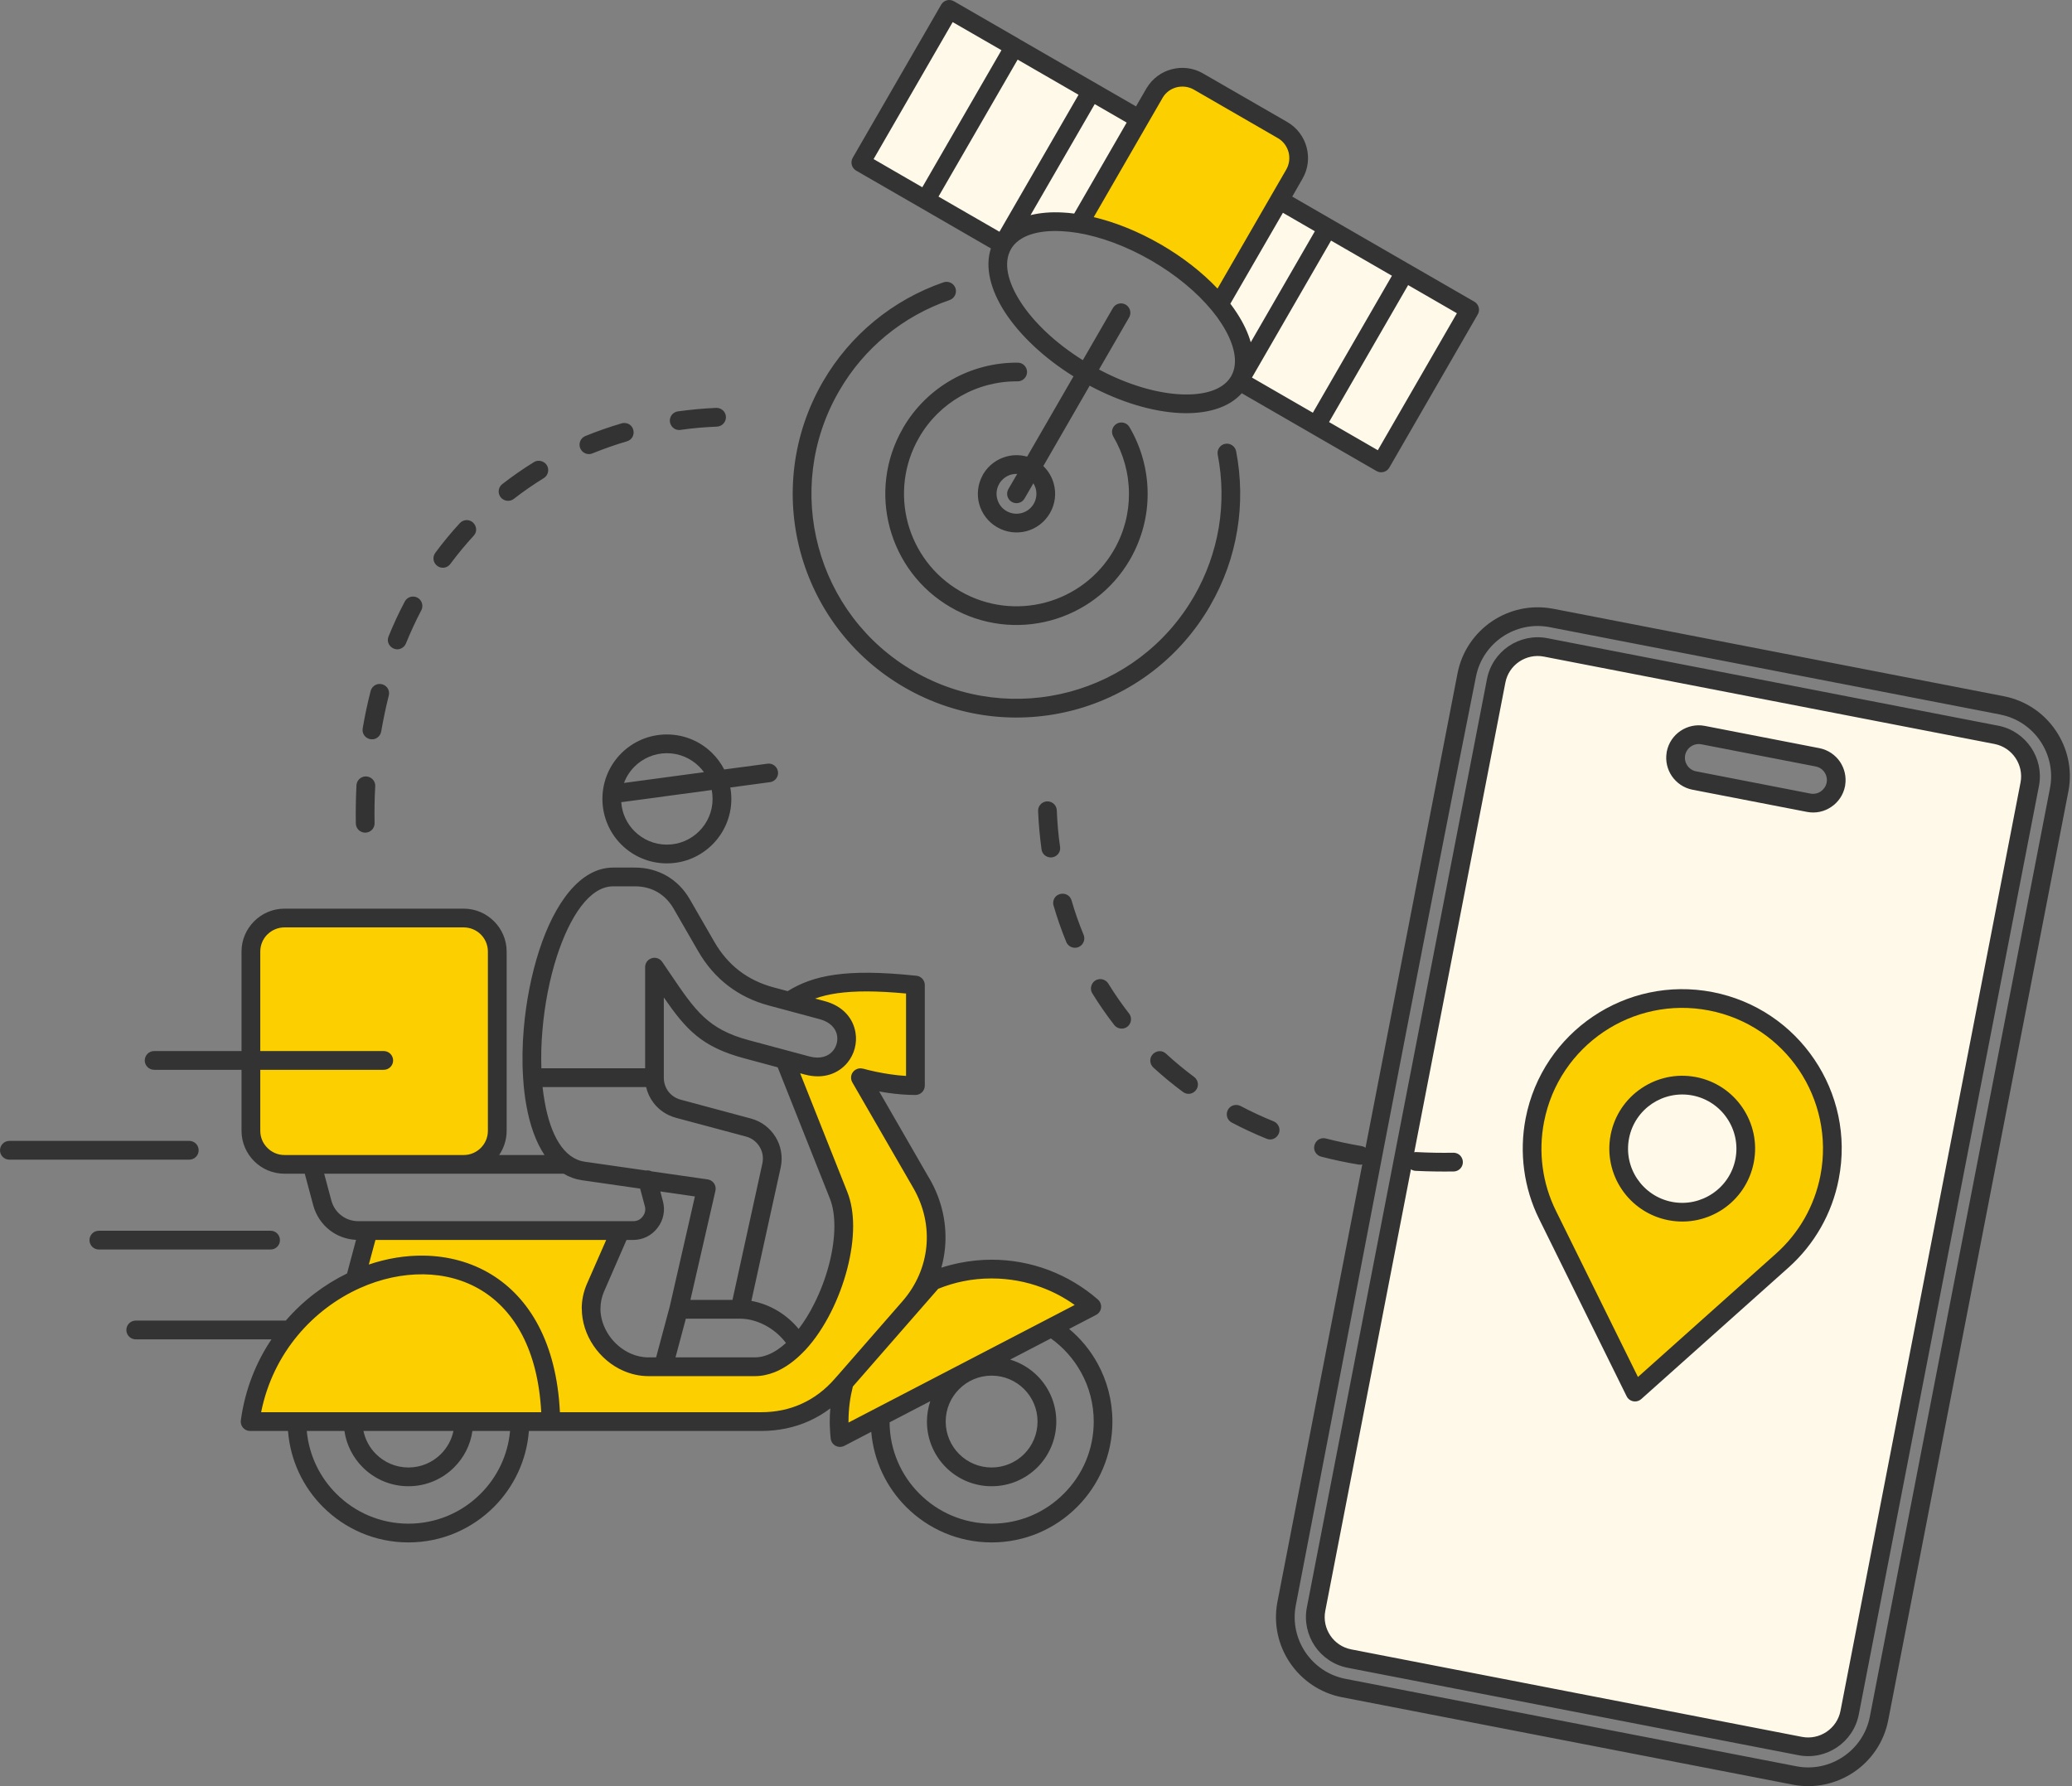
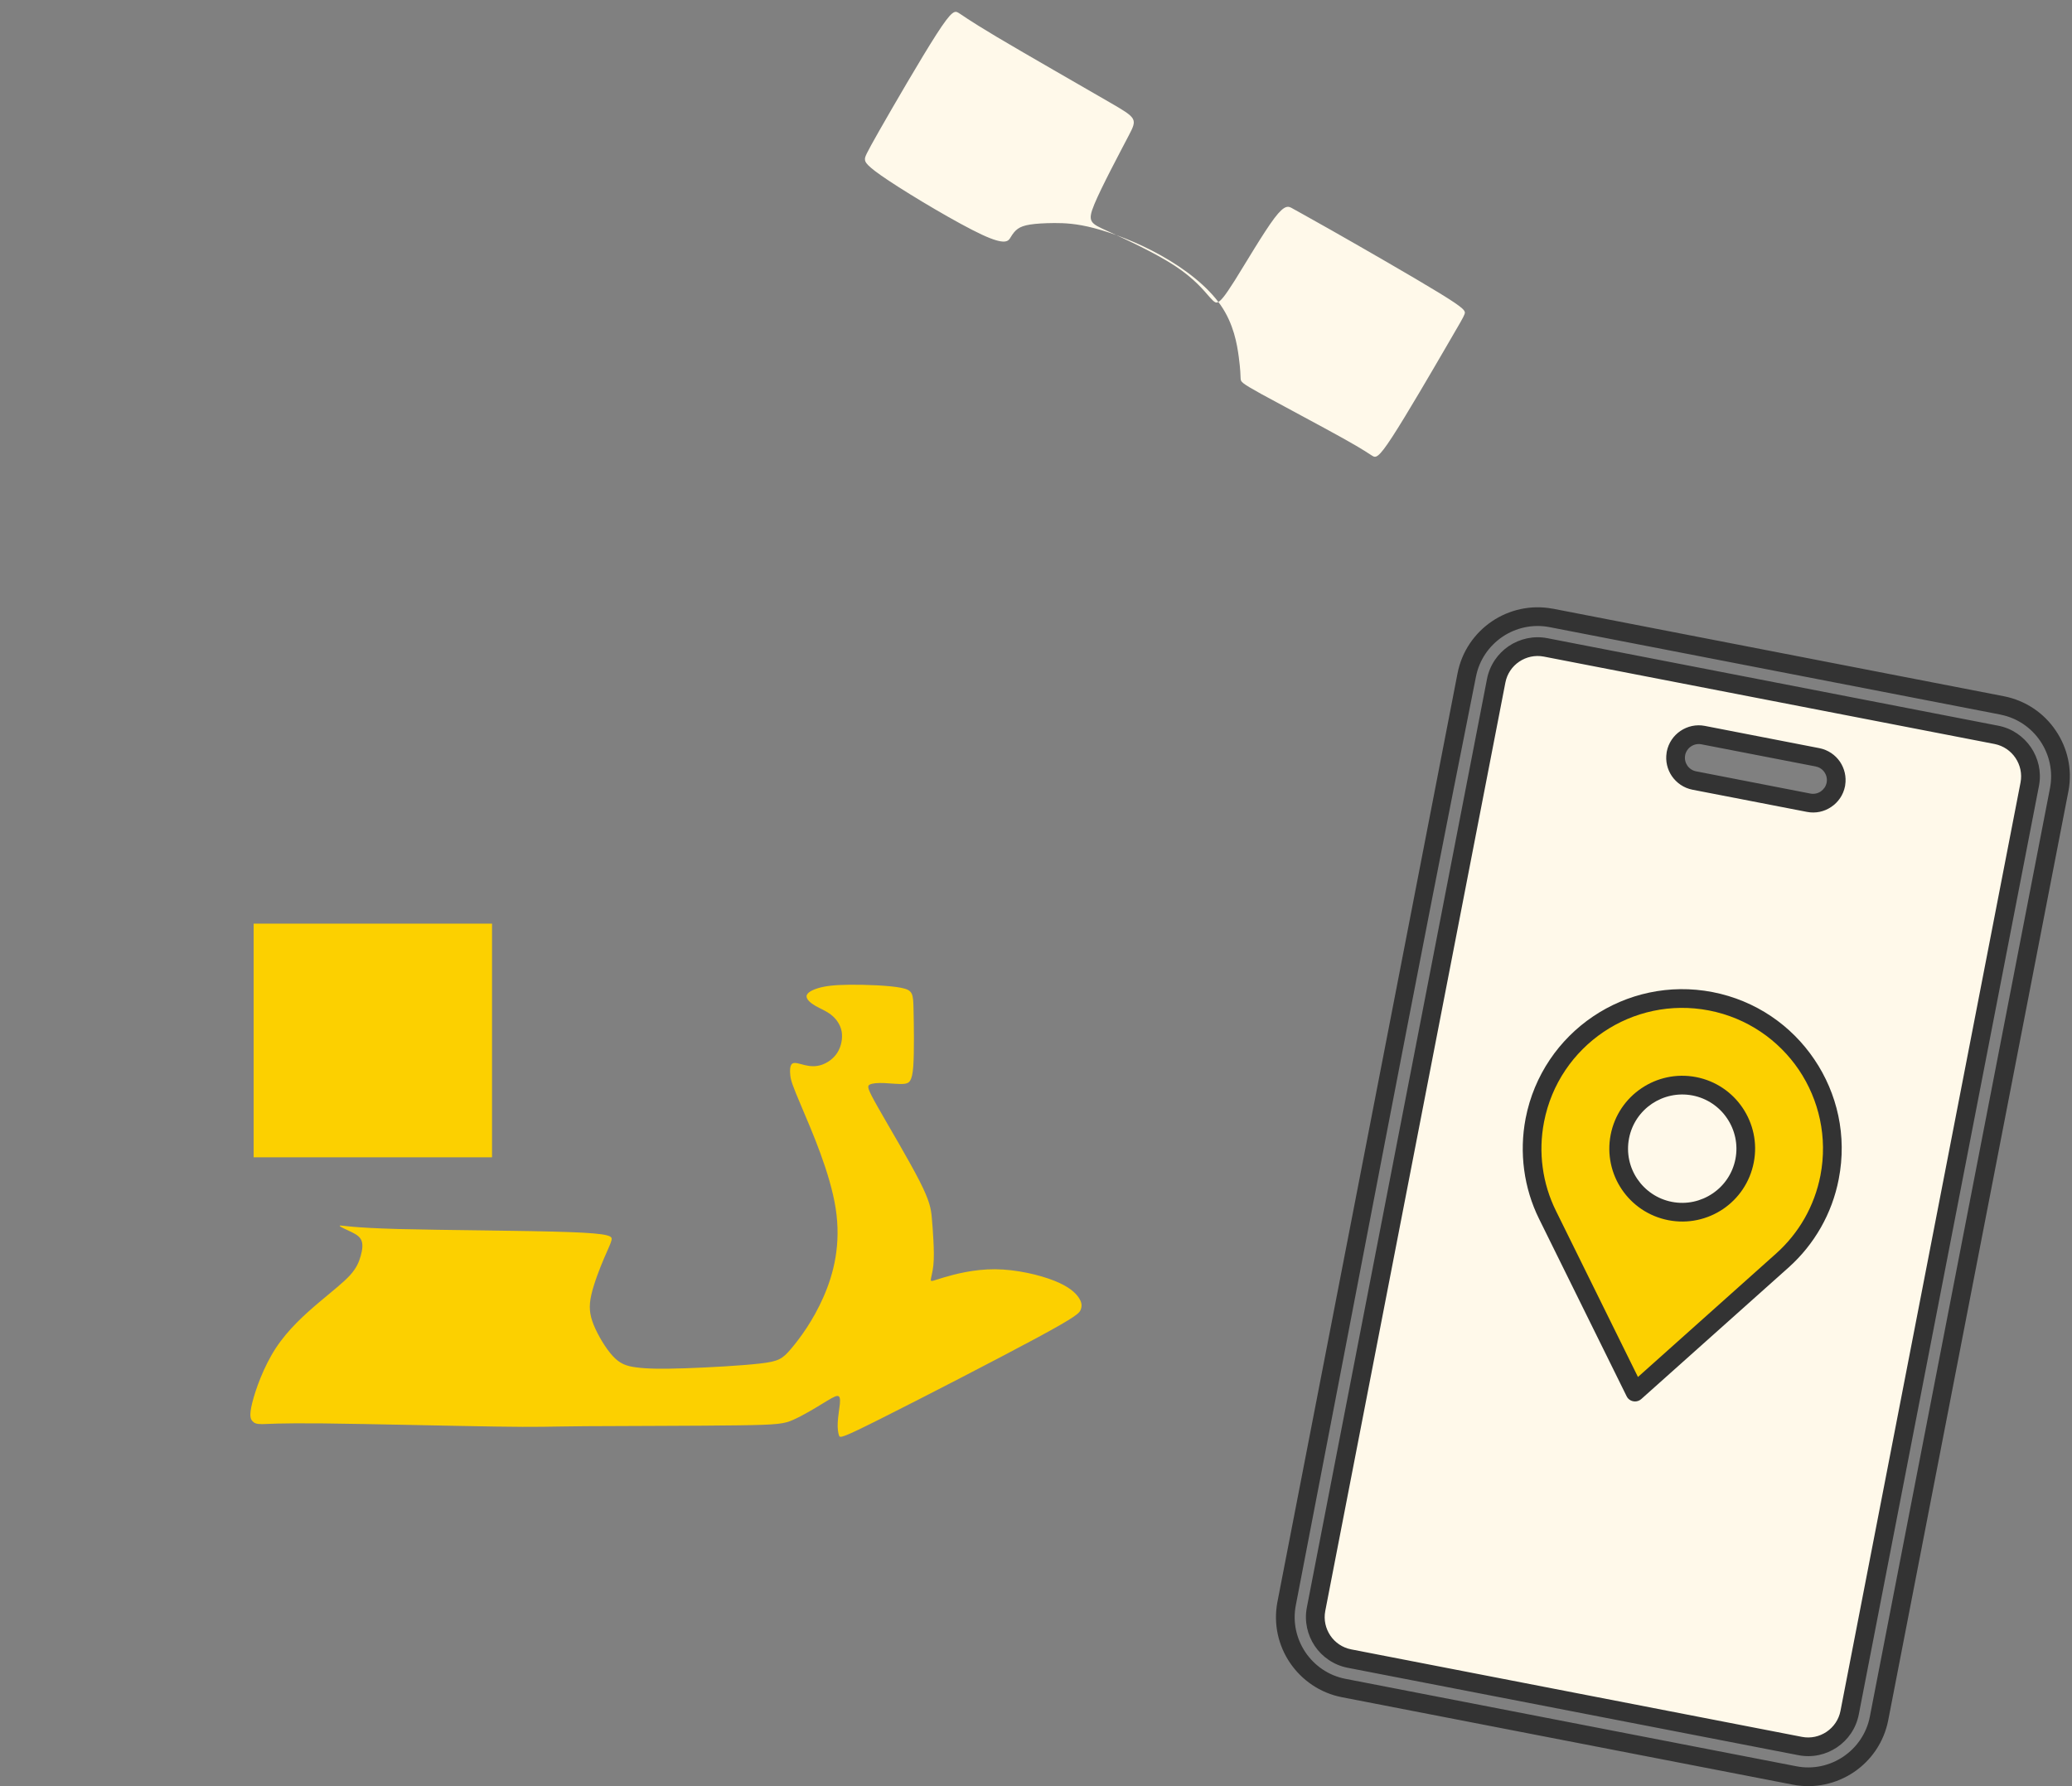
<svg xmlns="http://www.w3.org/2000/svg" width="290" height="250" viewBox="0 0 290 250" fill="none">
  <rect x="0" y="0" width="290" height="250" fill="#808080" stroke="none" />
  <path fill-rule="evenodd" clip-rule="evenodd" d="M137.431 32.846C134.047 31.269 127.64 27.447 124.396 25.291C121.153 23.145 121.073 22.666 121.063 22.317C121.043 21.967 121.103 21.748 123.069 18.285C125.045 14.821 128.937 8.114 131.083 4.781C133.229 1.448 133.628 1.487 134.137 1.787C134.656 2.086 135.285 2.645 139.467 5.14C143.659 7.635 151.403 12.057 155.286 14.312C159.178 16.558 159.208 16.628 157.951 19.023C156.703 21.418 154.178 26.149 153.16 28.604C152.142 31.07 152.631 31.259 155.006 32.337C157.382 33.415 161.653 35.381 164.438 37.208C167.222 39.034 168.53 40.711 169.288 41.569C170.037 42.417 170.227 42.447 170.546 42.248C170.875 42.048 171.324 41.629 172.821 39.254C174.319 36.868 176.854 32.537 178.361 30.541C179.878 28.535 180.357 28.864 180.946 29.203C181.544 29.552 182.253 29.902 186.295 32.197C190.337 34.493 197.713 38.724 201.415 40.99C205.118 43.256 205.148 43.535 204.968 44.004C204.789 44.463 204.41 45.112 202.423 48.515C200.437 51.929 196.844 58.106 194.868 61.141C192.892 64.185 192.543 64.085 192.064 63.795C191.595 63.516 191.006 63.037 187.942 61.33C184.878 59.623 179.329 56.679 176.524 55.142C173.73 53.595 173.67 53.446 173.64 52.986C173.62 52.527 173.62 51.759 173.38 49.962C173.141 48.166 172.672 45.342 170.845 42.707C169.009 40.062 165.825 37.617 162.502 35.76C159.178 33.894 155.715 32.606 153.17 31.938C150.615 31.269 148.958 31.219 147.561 31.219C146.154 31.229 145.006 31.299 144.178 31.429C143.359 31.558 142.85 31.748 142.451 32.028C142.062 32.307 141.772 32.676 141.453 33.205C141.144 33.724 140.804 34.413 137.431 32.846Z" fill="#FFF9EA" />
  <path d="M68.865 129.277H35.501V161.983H68.865V129.277Z" fill="#FCD000" />
  <path fill-rule="evenodd" clip-rule="evenodd" d="M215.787 90.523L278.883 102.759C282.067 103.378 284.173 106.492 283.554 109.675L258.344 239.631C257.725 242.815 254.611 244.91 251.427 244.302L188.331 232.056C185.147 231.437 183.051 228.323 183.66 225.139L208.87 95.194C209.489 92.01 212.603 89.904 215.787 90.523ZM237.834 102.799L253.842 105.913C255.599 106.242 256.747 107.949 256.407 109.705C256.068 111.452 254.361 112.6 252.615 112.26L236.596 109.156C234.85 108.817 233.702 107.11 234.041 105.364C234.38 103.617 236.087 102.46 237.834 102.799Z" fill="#FFF9EA" />
  <path fill-rule="evenodd" clip-rule="evenodd" d="M35.301 196.356C35.75 194.539 36.878 191.335 38.594 188.701C40.321 186.066 42.647 183.99 44.573 182.353C46.499 180.726 48.026 179.538 48.964 178.52C49.892 177.502 50.242 176.654 50.481 175.796C50.721 174.947 50.85 174.079 50.521 173.48C50.202 172.882 49.403 172.542 48.685 172.203C47.956 171.874 47.297 171.544 47.637 171.534C47.966 171.524 49.293 171.844 55.761 172.023C62.228 172.193 73.835 172.233 79.704 172.452C85.572 172.662 85.702 173.041 85.592 173.56C85.483 174.069 85.143 174.708 84.554 176.095C83.966 177.473 83.137 179.588 82.768 181.205C82.398 182.832 82.498 183.95 83.087 185.427C83.686 186.894 84.774 188.73 85.772 189.808C86.77 190.886 87.668 191.216 89.105 191.395C90.543 191.585 92.509 191.625 95.822 191.515C99.136 191.405 103.797 191.146 106.392 190.846C108.986 190.547 109.515 190.208 110.723 188.78C111.921 187.363 113.797 184.858 115.244 181.555C116.701 178.251 117.739 174.139 116.961 169.129C116.182 164.129 113.587 158.22 112.22 154.987C110.843 151.763 110.693 151.204 110.613 150.535C110.543 149.877 110.543 149.108 110.893 148.869C111.242 148.629 111.941 148.919 112.669 149.088C113.398 149.258 114.166 149.318 114.975 149.048C115.793 148.779 116.651 148.19 117.2 147.332C117.739 146.473 117.969 145.336 117.799 144.367C117.619 143.399 117.031 142.591 116.332 142.042C115.623 141.483 114.805 141.184 114.106 140.774C113.408 140.365 112.839 139.856 112.889 139.397C112.949 138.948 113.627 138.569 114.565 138.289C115.504 138.02 116.691 137.85 118.927 137.83C121.173 137.81 124.466 137.93 126.123 138.259C127.78 138.579 127.81 139.098 127.859 141.263C127.909 143.429 127.969 147.242 127.82 149.288C127.66 151.334 127.281 151.623 126.542 151.703C125.803 151.773 124.706 151.633 123.777 151.593C122.839 151.553 122.061 151.613 121.701 151.823C121.352 152.032 121.412 152.402 122.879 154.987C124.336 157.562 127.201 162.362 128.688 165.276C130.175 168.191 130.295 169.239 130.404 170.297C130.504 171.365 130.584 172.462 130.644 173.64C130.704 174.818 130.744 176.095 130.634 177.103C130.534 178.111 130.275 178.87 130.275 179.149C130.285 179.439 130.554 179.259 132.061 178.81C133.558 178.361 136.293 177.632 139.277 177.652C142.261 177.672 145.505 178.441 147.581 179.269C149.657 180.097 150.575 180.986 151.014 181.674C151.463 182.363 151.433 182.852 151.254 183.321C151.074 183.78 150.745 184.219 145.166 187.233C139.576 190.248 128.728 195.837 123.229 198.591C117.719 201.356 117.56 201.286 117.43 200.927C117.31 200.577 117.2 199.929 117.25 199.09C117.29 198.252 117.48 197.214 117.55 196.495C117.61 195.767 117.55 195.367 117.19 195.387C116.831 195.397 116.162 195.827 115.025 196.515C113.887 197.214 112.28 198.172 111.032 198.721C109.795 199.28 108.927 199.429 103.357 199.499C97.778 199.579 87.499 199.579 81.93 199.619C76.36 199.669 75.502 199.769 69.324 199.669C63.156 199.579 51.669 199.3 45.251 199.23C38.834 199.17 37.487 199.32 36.678 199.33C35.86 199.33 35.58 199.19 35.321 198.901C35.071 198.611 34.852 198.172 35.301 196.356Z" fill="#FCD000" />
  <path fill-rule="evenodd" clip-rule="evenodd" d="M215.877 167.293C217.574 171.953 221.027 179.369 223.492 185.048C225.957 190.737 227.434 194.679 228.981 195.088C230.518 195.497 232.135 192.373 233.572 190.477C235.02 188.581 236.287 187.902 239.161 185.607C242.036 183.321 246.517 179.399 249.501 175.826C252.475 172.263 253.952 169.049 254.901 166.215C255.849 163.38 256.278 160.925 255.709 157.841C255.15 154.767 253.613 151.054 251.098 147.921C248.583 144.787 245.1 142.222 242.046 140.924C238.992 139.637 236.367 139.627 233.762 139.886C231.147 140.146 228.552 140.675 226.247 141.773C223.931 142.88 221.915 144.547 220.149 146.483C218.372 148.42 216.855 150.635 215.937 152.751C215.019 154.857 214.689 156.863 214.48 158.809C214.28 160.755 214.19 162.642 215.877 167.293ZM227.884 156.324C227.095 157.971 226.277 160.396 226.776 162.552C227.285 164.708 229.121 166.604 231.177 167.722C233.223 168.83 235.499 169.159 237.435 168.7C239.371 168.231 240.988 166.973 242.006 165.526C243.034 164.079 243.473 162.442 243.723 160.965C243.962 159.488 244.022 158.18 243.603 156.923C243.184 155.675 242.295 154.488 241.257 153.769C240.219 153.041 239.032 152.781 237.654 152.591C236.287 152.402 234.73 152.272 233.453 152.342C232.175 152.412 231.177 152.671 230.299 153.24C229.431 153.809 228.672 154.677 227.884 156.324Z" fill="#FCD000" />
  <path d="M217.374 85.203L280.46 97.449C283.544 98.048 286.109 99.845 287.736 102.27C289.353 104.655 290.071 107.639 289.512 110.673C289.512 110.673 269.292 214.939 264.282 240.758C263.683 243.852 261.887 246.407 259.461 248.044C257.036 249.671 253.992 250.39 250.918 249.791L187.822 237.555C184.738 236.956 182.183 235.149 180.546 232.734C178.929 230.349 178.221 227.355 178.769 224.321C178.769 224.321 198.99 120.095 204 94.236C204.599 91.152 206.405 88.597 208.821 86.96C211.206 85.353 214.2 84.634 217.234 85.183L217.374 85.203ZM239.69 138.858C245.748 140.036 250.748 143.549 253.942 148.29C257.146 153.02 258.533 158.969 257.355 165.017C256.886 167.462 256.028 169.738 254.86 171.794C253.663 173.899 252.146 175.776 250.379 177.363L229.71 195.826C229.171 196.306 228.342 196.256 227.863 195.727C227.783 195.627 227.714 195.537 227.664 195.427L215.398 170.576C214.35 168.45 213.641 166.135 213.322 163.729C213.012 161.394 213.062 158.969 213.531 156.523C214.709 150.475 218.222 145.475 222.963 142.271C227.694 139.078 233.642 137.69 239.69 138.858ZM237.385 150.755C240.159 151.294 242.445 152.901 243.902 155.066C245.359 157.232 245.998 159.947 245.459 162.711C244.92 165.486 243.313 167.771 241.157 169.229C238.991 170.686 236.277 171.324 233.502 170.786C230.738 170.247 228.452 168.64 226.995 166.484C225.528 164.318 224.899 161.594 225.428 158.839C225.967 156.064 227.574 153.779 229.74 152.322C231.905 150.855 234.62 150.226 237.385 150.755ZM241.726 156.533C240.648 154.927 238.942 153.729 236.896 153.33C234.84 152.931 232.814 153.41 231.207 154.487C229.6 155.575 228.402 157.272 228.003 159.328C227.604 161.384 228.073 163.41 229.161 165.017C230.249 166.624 231.945 167.821 234.001 168.221C236.057 168.62 238.083 168.141 239.69 167.053C241.297 165.975 242.495 164.278 242.894 162.222C243.293 160.166 242.814 158.14 241.726 156.533ZM251.776 149.747C248.952 145.575 244.541 142.471 239.201 141.433C233.861 140.395 228.602 141.623 224.42 144.447C220.248 147.272 217.144 151.683 216.106 157.023C215.687 159.188 215.637 161.334 215.917 163.39C216.196 165.526 216.835 167.582 217.773 169.478L229.251 192.733L248.583 175.456C250.16 174.049 251.517 172.382 252.585 170.506C253.613 168.69 254.371 166.684 254.79 164.528C255.818 159.188 254.591 153.929 251.776 149.747ZM215.398 170.576C215.118 169.947 215.388 169.199 216.016 168.889L215.398 170.576ZM216.575 89.325L279.662 101.571C281.608 101.94 283.225 103.088 284.263 104.615C285.271 106.112 285.73 107.979 285.4 109.875C285.4 109.875 265.17 214.141 260.16 239.96C259.781 241.916 258.643 243.533 257.116 244.561C255.579 245.599 253.663 246.048 251.716 245.669L188.62 233.433C186.674 233.053 185.057 231.916 184.019 230.389C182.991 228.852 182.532 226.926 182.911 224.979L208.122 95.034C208.501 93.088 209.639 91.471 211.166 90.433C212.703 89.405 214.629 88.946 216.575 89.325ZM238.612 101.601L254.631 104.715C255.858 104.955 256.876 105.663 257.535 106.631C258.154 107.559 258.443 108.717 258.254 109.895L258.234 110.035C257.994 111.272 257.276 112.29 256.307 112.939C255.339 113.598 254.132 113.877 252.904 113.638L236.886 110.534C235.658 110.294 234.64 109.576 233.981 108.607C233.362 107.689 233.073 106.531 233.263 105.354L233.283 105.204C233.522 103.976 234.241 102.949 235.209 102.3C236.177 101.651 237.385 101.362 238.612 101.601ZM254.132 107.28L238.123 104.176C237.604 104.076 237.085 104.196 236.676 104.476C236.267 104.745 235.967 105.174 235.858 105.683V105.703C235.758 106.222 235.878 106.731 236.157 107.15C236.436 107.559 236.866 107.859 237.385 107.959L253.393 111.073C253.912 111.172 254.431 111.053 254.84 110.773C255.24 110.494 255.549 110.075 255.649 109.576L255.659 109.546C255.759 109.027 255.639 108.508 255.359 108.098C255.09 107.689 254.661 107.39 254.152 107.29L254.132 107.28ZM279.173 104.136L216.076 91.9C214.839 91.661 213.611 91.95 212.633 92.609C211.655 93.267 210.936 94.296 210.697 95.533L185.486 225.478C185.247 226.716 185.536 227.944 186.195 228.922C186.854 229.9 187.882 230.618 189.119 230.858L252.206 243.104C253.443 243.343 254.671 243.054 255.649 242.395C256.627 241.736 257.355 240.708 257.595 239.471L282.796 109.526C283.035 108.288 282.746 107.06 282.087 106.082C281.428 105.104 280.41 104.386 279.173 104.136ZM279.971 100.014L216.875 87.778C214.499 87.319 212.154 87.868 210.288 89.126C208.421 90.393 207.034 92.359 206.575 94.725C197.932 137.96 189.748 181.375 181.364 224.68C180.905 227.055 181.454 229.401 182.712 231.267C183.979 233.133 185.935 234.521 188.311 234.98L251.407 247.216C253.782 247.685 256.128 247.126 257.994 245.868C259.861 244.611 261.248 242.645 261.707 240.269L286.918 110.324C287.377 107.949 286.828 105.603 285.57 103.737C284.313 101.871 282.346 100.483 279.981 100.024L279.971 100.014Z" fill="#333333" />
-   <path fill-rule="evenodd" clip-rule="evenodd" d="M153.08 27.257C155.036 24.113 158.589 18.085 160.695 14.801C162.791 11.518 163.45 10.969 164.118 10.749C164.787 10.53 165.476 10.639 166.025 10.799C166.564 10.969 166.973 11.188 169.508 12.596C172.033 14.013 176.674 16.628 179.119 18.294C181.564 19.971 181.814 20.71 181.884 21.408C181.954 22.107 181.844 22.756 181.654 23.395C181.474 24.033 181.215 24.642 179.498 27.626C177.782 30.61 174.608 35.97 172.791 38.625C170.985 41.279 170.536 41.239 169.997 40.96C169.458 40.671 168.829 40.142 167.412 39.004C165.995 37.886 163.779 36.16 161.474 34.942C159.158 33.714 156.753 32.996 154.897 32.487C153.03 31.978 151.703 31.678 151.044 31.459C150.385 31.239 150.375 31.099 150.565 30.89C150.745 30.68 151.114 30.411 153.08 27.257Z" fill="#FCD000" />
-   <path d="M35.001 200.288C34.283 200.288 33.694 199.699 33.694 198.97C33.694 198.871 33.704 198.771 33.724 198.681C34.323 194.429 35.85 190.657 37.995 187.463H18.993C18.274 187.463 17.685 186.874 17.685 186.156C17.685 185.427 18.274 184.838 18.993 184.838H40.002C42.437 182.014 45.401 179.788 48.575 178.241L49.832 173.54C48.465 173.47 47.197 172.991 46.169 172.203C45.062 171.345 44.223 170.127 43.834 168.68L42.656 164.278H39.812C38.165 164.278 36.658 163.61 35.57 162.522C34.482 161.434 33.804 159.927 33.804 158.28V149.737H21.578C20.849 149.737 20.26 149.148 20.26 148.429C20.26 147.701 20.849 147.112 21.578 147.112H33.804V133.179C33.804 131.533 34.482 130.036 35.57 128.948C36.658 127.86 38.155 127.181 39.812 127.181H64.903C66.559 127.181 68.057 127.86 69.144 128.948C70.232 130.026 70.911 131.533 70.911 133.179V158.28C70.911 159.528 70.522 160.695 69.863 161.664H76.211C74.993 159.847 74.165 157.472 73.676 154.757C73.456 153.559 73.306 152.302 73.227 150.994L73.216 150.925V150.855C73.067 148.649 73.107 146.314 73.306 143.988C73.626 140.236 74.364 136.433 75.452 133.07C77.598 126.423 81.201 121.432 85.812 121.432H88.896C90.503 121.432 92 121.842 93.317 122.59C94.624 123.349 95.722 124.446 96.531 125.844L99.984 131.832C100.932 133.469 102.1 134.826 103.477 135.884C104.864 136.942 106.471 137.72 108.308 138.209L110.244 138.728C112.03 137.621 114.066 136.822 116.841 136.433C119.655 136.034 123.238 136.044 128.159 136.563C128.867 136.583 129.436 137.162 129.436 137.87V151.953C129.436 152.671 128.847 153.26 128.119 153.26C126.861 153.26 125.544 153.15 124.246 152.961C123.847 152.901 123.438 152.841 123.049 152.761L130.055 164.917L130.105 164.987C131.872 168.051 132.58 171.434 132.261 174.728C132.171 175.636 132.001 176.544 131.752 177.433C132.58 177.163 133.438 176.944 134.317 176.764C135.784 176.474 137.281 176.315 138.788 176.315C141.573 176.315 144.247 176.824 146.732 177.752C149.297 178.72 151.643 180.127 153.669 181.894C154.218 182.373 154.268 183.201 153.799 183.74C153.689 183.87 153.559 183.97 153.409 184.04H153.419L149.637 186.006C151.254 187.353 152.611 189 153.619 190.846C154.946 193.262 155.695 196.036 155.695 198.97C155.695 203.641 153.809 207.873 150.745 210.927C147.691 213.991 143.459 215.887 138.788 215.887C134.117 215.887 129.895 213.991 126.831 210.927C124.087 208.182 122.29 204.5 121.941 200.408L118.168 202.374C117.53 202.703 116.731 202.454 116.402 201.815C116.312 201.635 116.262 201.446 116.252 201.256C116.212 200.887 116.192 200.527 116.172 200.158C116.142 199.719 116.132 199.33 116.132 198.97C116.132 198.362 116.162 197.743 116.212 197.124C115.294 197.823 114.316 198.402 113.288 198.871C111.222 199.809 108.946 200.288 106.521 200.288H74.025C73.706 204.43 71.889 208.162 69.124 210.927C66.061 213.991 61.839 215.887 57.168 215.887C52.497 215.887 48.275 213.991 45.211 210.927C42.437 208.162 40.63 204.43 40.311 200.288H35.001ZM71.39 200.288H66.12C65.841 202.264 64.913 204.03 63.565 205.378C61.929 207.015 59.663 208.023 57.168 208.023C54.673 208.023 52.407 207.015 50.77 205.378C49.423 204.03 48.495 202.264 48.206 200.288H42.936C43.255 203.711 44.772 206.785 47.068 209.071C49.653 211.666 53.226 213.262 57.168 213.262C61.11 213.262 64.683 211.666 67.268 209.071C69.564 206.785 71.081 203.711 71.39 200.288ZM203.451 163.969C204.469 163.939 205.068 162.871 204.559 161.993C204.32 161.574 203.89 161.344 203.411 161.344C201.695 161.374 199.978 161.344 198.251 161.254C197.752 161.224 197.293 161.494 197.044 161.933C196.585 162.791 197.144 163.819 198.122 163.879C199.898 163.969 201.675 163.989 203.451 163.969ZM147.91 113.418C147.85 112.31 146.563 111.771 145.724 112.5C145.425 112.789 145.275 113.119 145.295 113.538C145.365 115.324 145.535 117.121 145.774 118.887C145.834 119.307 146.084 119.666 146.453 119.855C147.401 120.364 148.529 119.576 148.369 118.518C148.12 116.871 147.98 115.085 147.91 113.418ZM149.976 126.023C149.537 124.606 147.451 124.866 147.401 126.373C147.401 126.512 147.421 126.642 147.461 126.762C147.96 128.489 148.559 130.185 149.237 131.842C149.397 132.241 149.766 132.551 150.196 132.63C151.224 132.83 152.052 131.812 151.663 130.844C151.014 129.267 150.445 127.66 149.976 126.023ZM155.116 137.661C154.817 137.182 154.228 136.942 153.679 137.082C152.82 137.291 152.421 138.299 152.89 139.048C153.838 140.585 154.846 142.042 155.954 143.469C156.324 143.938 156.962 144.098 157.501 143.868C158.3 143.529 158.549 142.531 158.02 141.852C156.972 140.505 156.014 139.118 155.116 137.661ZM163.2 147.481C162.172 146.533 160.535 147.651 161.114 148.998C161.194 149.148 161.294 149.298 161.424 149.418C162.751 150.635 164.128 151.773 165.575 152.841C166.693 153.649 168.12 152.442 167.522 151.194C167.422 151.004 167.302 150.865 167.132 150.735C165.765 149.717 164.458 148.639 163.2 147.481ZM173.62 154.797C173.27 154.617 172.851 154.607 172.492 154.757C171.484 155.216 171.434 156.603 172.402 157.122C173.989 157.961 175.626 158.719 177.283 159.388C178.56 159.907 179.708 158.3 178.69 157.242C178.57 157.112 178.42 157.023 178.261 156.953C176.684 156.314 175.127 155.595 173.62 154.797ZM185.566 159.348C184.149 159.009 183.301 160.865 184.498 161.703C184.638 161.793 184.758 161.853 184.918 161.893C186.644 162.342 188.401 162.711 190.157 163.001C191.535 163.21 192.253 161.464 191.125 160.636C190.956 160.526 190.786 160.456 190.586 160.416C188.89 160.127 187.223 159.777 185.566 159.348ZM49.802 115.254C49.832 116.263 50.9 116.861 51.779 116.362C52.198 116.113 52.427 115.694 52.427 115.205C52.397 113.488 52.417 111.771 52.517 110.055C52.547 109.546 52.278 109.087 51.838 108.837C50.98 108.378 49.952 108.947 49.892 109.915C49.802 111.701 49.772 113.468 49.802 115.254ZM100.343 59.713C101.451 59.644 102 58.366 101.272 57.528C100.982 57.228 100.653 57.078 100.234 57.089C98.437 57.168 96.651 57.338 94.884 57.578C94.465 57.637 94.106 57.887 93.906 58.256C93.407 59.204 94.195 60.332 95.253 60.172C96.9 59.923 98.687 59.783 100.343 59.713ZM87.748 61.769C89.165 61.34 88.906 59.244 87.399 59.204C87.259 59.204 87.129 59.214 87.01 59.254C85.283 59.763 83.586 60.352 81.929 61.031C81.53 61.19 81.221 61.56 81.141 61.989C80.941 63.017 81.959 63.855 82.927 63.456C84.504 62.817 86.111 62.248 87.748 61.769ZM76.111 66.919C76.59 66.62 76.829 66.031 76.69 65.482C76.47 64.624 75.472 64.225 74.724 64.684C73.187 65.632 71.729 66.65 70.302 67.758C69.833 68.117 69.663 68.766 69.903 69.305C70.242 70.093 71.23 70.353 71.919 69.823C73.266 68.776 74.654 67.817 76.111 66.919ZM66.29 74.993C67.238 73.975 66.12 72.339 64.773 72.917C64.623 72.987 64.474 73.097 64.354 73.227C63.136 74.544 61.998 75.931 60.931 77.369C60.122 78.496 61.32 79.924 62.577 79.325C62.767 79.215 62.907 79.105 63.036 78.926C64.055 77.558 65.132 76.251 66.29 74.993ZM58.964 85.423C59.154 85.074 59.164 84.644 59.004 84.285C58.555 83.277 57.168 83.227 56.649 84.205C55.811 85.782 55.052 87.429 54.383 89.076C53.864 90.363 55.471 91.511 56.529 90.493C56.659 90.363 56.749 90.224 56.819 90.054C57.457 88.477 58.176 86.93 58.964 85.423ZM54.413 97.36C54.563 96.761 54.294 96.152 53.745 95.873C52.976 95.493 52.098 95.892 51.878 96.711C51.429 98.447 51.06 100.194 50.761 101.961C50.561 103.338 52.307 104.046 53.126 102.929C53.246 102.759 53.316 102.589 53.355 102.38C53.645 100.693 53.994 99.026 54.413 97.36ZM128.987 29.163C128.967 29.153 128.937 29.143 128.917 29.123C128.887 29.113 128.867 29.093 128.847 29.083L119.835 23.884C119.206 23.524 118.987 22.726 119.346 22.097V22.087L131.732 0.649C132.091 0.03 132.89 -0.189 133.518 0.18L133.588 0.22L142.531 5.38C142.551 5.4 142.581 5.41 142.601 5.42C142.63 5.44 142.65 5.45 142.67 5.47L158.998 14.891L160.436 12.406L160.485 12.326C161.294 10.979 162.561 10.071 163.969 9.701C165.406 9.312 166.993 9.472 168.38 10.28L180.167 17.077C181.554 17.885 182.492 19.173 182.872 20.61C183.261 22.047 183.101 23.634 182.293 25.021L180.866 27.516L197.233 36.968L197.263 36.978L197.273 36.988L206.356 42.228C206.974 42.587 207.194 43.395 206.825 44.014L206.785 44.084L194.449 65.452C194.09 66.071 193.291 66.29 192.662 65.931L183.58 60.691L183.57 60.681L173.799 55.042C171.973 57.089 168.849 57.997 165.076 57.807C161.334 57.617 156.892 56.33 152.511 53.985L146.024 65.233C146.742 65.921 147.241 66.79 147.491 67.718C147.85 69.055 147.701 70.522 146.952 71.82C146.203 73.117 145.006 73.985 143.668 74.345C142.331 74.694 140.864 74.544 139.566 73.796C138.269 73.047 137.401 71.85 137.041 70.512C136.702 69.225 136.832 67.808 137.52 66.54C137.55 66.46 137.59 66.39 137.64 66.32C138.389 65.083 139.566 64.245 140.874 63.895C141.802 63.646 142.8 63.646 143.758 63.915L150.246 52.677C146.034 50.052 142.7 46.849 140.654 43.705C138.608 40.541 137.83 37.367 138.688 34.772L128.987 29.163ZM129.087 26.209L140.165 7.027L133.339 3.094L122.27 22.267L129.087 26.209ZM142.431 8.344L131.353 27.516L139.886 32.437L150.954 13.264L142.431 8.344ZM153.22 14.572L144.237 30.111C145.575 29.782 147.092 29.652 148.719 29.742C149.247 29.772 149.786 29.812 150.345 29.892L157.691 17.157L153.22 14.572ZM175.057 47.907L184.029 32.367L179.558 29.782L172.202 42.507C172.542 42.956 172.851 43.395 173.141 43.844C174.029 45.212 174.678 46.579 175.057 47.907ZM186.295 33.674L175.227 52.847L183.75 57.767L194.818 38.595L186.295 33.674ZM197.084 39.902L186.015 59.075L192.842 63.017L203.91 43.844L197.084 39.902ZM170.436 63.656C170.296 62.947 170.765 62.258 171.474 62.119C172.183 61.989 172.871 62.448 173.011 63.167C173.71 66.799 173.779 70.572 173.151 74.295C172.552 77.888 171.314 81.431 169.378 84.764V84.774C165.057 92.26 158.11 97.29 150.375 99.366C142.63 101.432 134.107 100.553 126.622 96.232C119.127 91.91 114.096 84.954 112.02 77.219C109.945 69.484 110.833 60.951 115.154 53.456L115.194 53.386C117.12 50.082 119.556 47.258 122.34 44.962C125.255 42.557 128.558 40.721 132.061 39.513C132.74 39.283 133.488 39.643 133.728 40.331C133.957 41.01 133.598 41.758 132.91 41.998C129.686 43.106 126.662 44.783 123.997 46.978C121.442 49.084 119.216 51.669 117.46 54.703L117.42 54.773C113.458 61.63 112.649 69.454 114.555 76.54C116.452 83.636 121.063 90.004 127.919 93.966C134.776 97.928 142.601 98.727 149.697 96.831C156.793 94.934 163.16 90.323 167.122 83.457V83.467C168.879 80.413 170.017 77.159 170.576 73.866C171.145 70.452 171.085 66.989 170.436 63.656ZM155.825 61.111C155.455 60.482 155.665 59.683 156.284 59.314C156.902 58.945 157.711 59.154 158.08 59.773C159.727 62.578 160.615 65.791 160.625 69.045C160.645 72.189 159.847 75.373 158.17 78.297C155.635 82.688 151.553 85.632 147.022 86.85C142.481 88.068 137.481 87.549 133.089 85.014C128.698 82.479 125.754 78.407 124.536 73.866C123.318 69.335 123.837 64.344 126.362 59.963L126.382 59.913C128.069 57.009 130.434 54.733 133.159 53.176C135.973 51.569 139.197 50.731 142.451 50.761C143.169 50.761 143.748 51.35 143.748 52.078C143.738 52.797 143.149 53.376 142.431 53.376C139.636 53.346 136.872 54.064 134.446 55.452C132.101 56.789 130.075 58.745 128.638 61.24C126.462 65.003 126.023 69.295 127.061 73.187C128.109 77.079 130.634 80.573 134.397 82.748C138.159 84.924 142.451 85.363 146.343 84.325C150.236 83.277 153.729 80.752 155.904 76.99C157.352 74.484 158.03 71.75 158.01 69.055C158 66.27 157.242 63.516 155.825 61.111ZM140.804 71.49C140.864 71.52 140.914 71.55 140.964 71.58C141.602 71.919 142.331 71.989 142.99 71.81C143.678 71.63 144.297 71.181 144.686 70.512C145.066 69.844 145.146 69.085 144.966 68.396C144.886 68.127 144.776 67.867 144.637 67.638L143.399 69.774C143.04 70.402 142.241 70.612 141.612 70.253C140.984 69.883 140.774 69.085 141.133 68.456L142.371 66.33C142.091 66.32 141.812 66.35 141.543 66.42C140.884 66.6 140.275 67.029 139.886 67.658C139.866 67.708 139.836 67.758 139.806 67.808C139.457 68.456 139.397 69.175 139.576 69.844C139.756 70.502 140.175 71.111 140.804 71.49ZM155.765 43.116C156.134 42.487 156.932 42.278 157.551 42.637C158.18 43.006 158.4 43.804 158.03 44.433L153.819 51.719C157.831 53.855 161.853 55.023 165.216 55.192C168.56 55.362 171.174 54.553 172.272 52.727C172.282 52.707 172.292 52.687 172.312 52.667L172.342 52.607C173.38 50.741 172.771 48.076 170.945 45.262C170.576 44.683 170.147 44.094 169.667 43.515C169.628 43.475 169.598 43.435 169.568 43.395C167.522 40.92 164.627 38.485 161.124 36.459C157.611 34.433 154.058 33.145 150.884 32.606C150.844 32.606 150.794 32.596 150.755 32.587C150.006 32.467 149.287 32.387 148.589 32.357C145.235 32.177 142.62 32.986 141.523 34.822L141.493 34.882C140.415 36.748 141.014 39.443 142.85 42.278C144.676 45.102 147.701 48.006 151.553 50.412L155.765 43.116ZM153.08 30.391C156.074 31.099 159.288 32.377 162.432 34.193C165.585 36.01 168.29 38.156 170.406 40.391L177.941 27.337L180.037 23.714C180.466 22.955 180.556 22.087 180.347 21.289C180.127 20.49 179.618 19.782 178.869 19.343L167.083 12.536C166.324 12.107 165.446 12.017 164.647 12.226C163.869 12.436 163.18 12.925 162.741 13.654L153.08 30.391ZM103.567 184.569H103.517H95.992L94.545 189.988H105.643C106.272 189.988 106.881 189.858 107.479 189.619C108.348 189.279 109.196 188.711 110.004 187.972C109.336 187.074 108.477 186.315 107.519 185.736C106.292 184.998 104.914 184.569 103.567 184.569ZM105.164 182.083C106.451 182.313 107.719 182.792 108.877 183.491C109.964 184.149 110.963 185.008 111.781 186.006C112.579 184.968 113.318 183.77 113.957 182.483C115.703 179.029 116.781 174.997 116.781 171.614C116.781 170.167 116.582 168.869 116.172 167.811L108.847 149.388L104.136 148.12C98.218 146.533 96.032 144.128 92.908 139.607V150.835C92.908 151.573 93.147 152.252 93.557 152.791C93.976 153.33 94.565 153.729 95.273 153.919L105.084 156.554C106.591 156.953 107.799 157.911 108.547 159.138C109.306 160.376 109.595 161.893 109.266 163.41L105.164 182.083ZM112.689 188.98C112.649 189.03 112.609 189.07 112.559 189.11C111.292 190.437 109.905 191.465 108.437 192.054C107.529 192.413 106.591 192.613 105.643 192.613H90.772C89.534 192.613 88.347 192.343 87.249 191.864C85.552 191.126 84.105 189.878 83.077 188.361C82.039 186.834 81.43 185.018 81.43 183.151H81.42C81.42 182.014 81.65 180.856 82.139 179.718L84.844 173.55H52.547L51.619 176.993C54.154 176.135 56.769 175.706 59.324 175.746C62.697 175.796 65.961 176.654 68.805 178.401C74.055 181.634 77.887 187.862 78.366 197.663H106.521C108.577 197.663 110.493 197.264 112.21 196.475C113.937 195.697 115.494 194.519 116.841 192.972L117.13 192.643C117.16 192.603 117.2 192.563 117.24 192.523L126.292 182.153C128.259 179.908 129.386 177.233 129.656 174.478C129.925 171.724 129.327 168.879 127.839 166.294L127.8 166.225L119.286 151.483C118.927 150.855 119.146 150.056 119.775 149.707C120.085 149.527 120.434 149.487 120.763 149.577V149.567C121.971 149.897 123.288 150.176 124.616 150.366C125.344 150.475 126.073 150.555 126.811 150.595V139.058C122.67 138.669 119.606 138.679 117.2 139.018C116.013 139.188 114.995 139.437 114.086 139.766L115.404 140.116C118.059 140.824 119.426 142.611 119.735 144.527C119.865 145.276 119.815 146.034 119.626 146.753C119.436 147.471 119.087 148.15 118.608 148.739C117.37 150.236 115.284 151.114 112.629 150.396L111.991 150.226L118.598 166.853C119.146 168.241 119.406 169.867 119.406 171.614C119.406 175.387 118.218 179.858 116.292 183.67C115.284 185.666 114.066 187.503 112.689 188.98ZM91.83 189.988L93.706 182.992C93.716 182.952 93.716 182.912 93.736 182.882L97.259 167.462L92.419 166.764L92.778 168.121C92.958 168.78 92.978 169.438 92.848 170.067C92.728 170.706 92.449 171.315 92.03 171.854C91.62 172.402 91.101 172.822 90.523 173.111C89.934 173.401 89.295 173.55 88.616 173.55H87.688L84.544 180.766C84.205 181.545 84.045 182.353 84.045 183.151H84.035C84.035 184.479 84.484 185.786 85.233 186.894C85.992 188.012 87.059 188.92 88.287 189.459C89.055 189.798 89.894 189.988 90.772 189.988H91.83ZM86.84 170.925H88.616C88.896 170.925 89.145 170.865 89.365 170.766C89.584 170.656 89.784 170.486 89.954 170.267C90.123 170.047 90.233 169.808 90.283 169.568C90.333 169.328 90.323 169.059 90.243 168.79L89.594 166.364L81.48 165.197C80.532 165.057 79.664 164.747 78.885 164.278H64.903H56.11H45.371L46.369 168.001C46.599 168.879 47.098 169.618 47.766 170.117C48.425 170.636 49.263 170.925 50.172 170.925H51.539H86.84ZM90.403 163.829C90.682 163.789 90.952 163.829 91.191 163.949L99.046 165.077L99.146 165.097C99.854 165.256 100.293 165.955 100.134 166.664L96.631 181.944H102.519L106.701 162.851C106.881 162.013 106.731 161.184 106.312 160.506C105.902 159.827 105.234 159.298 104.415 159.079L94.605 156.454C93.317 156.104 92.239 155.366 91.481 154.378C90.982 153.729 90.622 152.971 90.433 152.152H75.941C76.021 152.891 76.121 153.609 76.251 154.298C77.059 158.819 78.865 162.173 81.85 162.602L90.403 163.829ZM88.896 124.057H85.812C82.528 124.057 79.754 128.269 77.937 133.868C76.919 137.032 76.221 140.625 75.921 144.198C75.761 146.004 75.712 147.801 75.772 149.527H90.293V135.365C90.293 134.946 90.493 134.537 90.862 134.287C91.461 133.878 92.269 134.028 92.678 134.627L93.826 136.313C97.329 141.483 99.076 144.058 104.815 145.595L113.298 147.871C114.825 148.28 115.953 147.841 116.581 147.082C116.821 146.783 117.001 146.443 117.1 146.074C117.2 145.705 117.22 145.316 117.16 144.946C117.001 143.978 116.232 143.05 114.725 142.651L107.629 140.745C105.463 140.166 103.547 139.237 101.89 137.96C100.234 136.692 98.836 135.076 97.719 133.139C97.728 133.139 94.595 127.72 94.305 127.221L94.265 127.151C93.686 126.163 92.918 125.385 92.01 124.856C91.101 124.337 90.043 124.057 88.896 124.057ZM37.876 172.263C38.604 172.263 39.183 172.852 39.183 173.58C39.183 174.299 38.604 174.888 37.876 174.888H13.833C13.104 174.888 12.525 174.299 12.525 173.58C12.525 172.852 13.104 172.263 13.833 172.263H37.876ZM26.498 159.687C27.217 159.687 27.805 160.276 27.805 161.005C27.805 161.723 27.217 162.312 26.498 162.312H1.307C0.589 162.312 0 161.723 0 161.005C0 160.276 0.589 159.687 1.307 159.687H26.498ZM53.705 147.112C54.433 147.112 55.022 147.701 55.022 148.429C55.022 149.148 54.433 149.737 53.705 149.737H36.429V158.28C36.429 159.208 36.808 160.057 37.427 160.665C38.035 161.284 38.884 161.664 39.812 161.664H56.11H64.903C65.811 161.664 66.629 161.304 67.238 160.725L67.298 160.665C67.907 160.057 68.286 159.208 68.286 158.28V133.179C68.286 132.251 67.907 131.413 67.298 130.794C66.679 130.185 65.841 129.806 64.903 129.806H39.812C38.884 129.806 38.035 130.185 37.427 130.794H37.417C36.808 131.403 36.429 132.251 36.429 133.179V147.112H53.705ZM87.339 109.586L98.527 108.079C98.327 107.799 98.098 107.54 97.858 107.3C96.701 106.142 95.104 105.424 93.337 105.424C91.57 105.424 89.964 106.142 88.806 107.3C88.167 107.939 87.658 108.717 87.339 109.586ZM101.361 107.699L107.419 106.891C108.128 106.791 108.787 107.29 108.887 108.009C108.986 108.727 108.477 109.386 107.769 109.476L102.21 110.224C102.309 110.743 102.359 111.272 102.359 111.821C102.359 114.316 101.341 116.572 99.715 118.199C98.078 119.835 95.822 120.844 93.337 120.844C90.842 120.844 88.586 119.835 86.95 118.199C85.323 116.572 84.315 114.316 84.315 111.821C84.315 109.326 85.323 107.071 86.95 105.444C88.586 103.807 90.842 102.799 93.337 102.799C95.822 102.799 98.078 103.807 99.715 105.444C100.373 106.102 100.932 106.861 101.361 107.699ZM99.615 110.574L86.95 112.28C87.059 113.867 87.748 115.284 88.806 116.342C89.964 117.5 91.57 118.219 93.337 118.219C95.104 118.219 96.701 117.5 97.858 116.342C99.016 115.185 99.734 113.588 99.734 111.821C99.734 111.392 99.695 110.983 99.615 110.574ZM122.979 189.928L119.366 194.07C119.176 194.819 119.027 195.587 118.927 196.346C118.817 197.184 118.757 198.062 118.757 198.97V199.11L150.415 182.652C149.008 181.644 147.461 180.816 145.814 180.207C143.638 179.389 141.273 178.94 138.788 178.94C137.411 178.94 136.093 179.069 134.826 179.329C133.628 179.568 132.45 179.928 131.313 180.387L122.979 189.928ZM151.323 192.114C150.285 190.218 148.828 188.581 147.082 187.333L141.383 190.297C142.84 190.737 144.147 191.525 145.195 192.573C146.832 194.21 147.84 196.475 147.84 198.97C147.84 201.475 146.832 203.741 145.195 205.378C143.549 207.015 141.293 208.023 138.788 208.023C136.293 208.023 134.027 207.015 132.391 205.378C130.754 203.741 129.736 201.475 129.736 198.97C129.736 197.972 129.905 197.014 130.205 196.116L124.506 199.08C124.536 202.983 126.123 206.516 128.688 209.071C131.273 211.666 134.846 213.262 138.788 213.262C142.74 213.262 146.313 211.666 148.888 209.071C151.483 206.496 153.08 202.923 153.08 198.97C153.08 196.485 152.441 194.14 151.323 192.114ZM143.339 194.429C142.171 193.262 140.564 192.543 138.788 192.543C137.011 192.543 135.405 193.262 134.247 194.429C133.079 195.587 132.361 197.194 132.361 198.97C132.361 200.747 133.079 202.354 134.247 203.521C135.405 204.679 137.011 205.398 138.788 205.398C140.564 205.398 142.171 204.679 143.339 203.521C144.497 202.354 145.215 200.747 145.215 198.97C145.215 197.194 144.497 195.587 143.339 194.429ZM63.466 200.288H50.87C51.13 201.535 51.749 202.653 52.627 203.521C53.785 204.679 55.391 205.398 57.168 205.398C58.944 205.398 60.551 204.679 61.709 203.521C62.577 202.653 63.206 201.535 63.466 200.288ZM36.548 197.663H41.569H49.423H64.903H72.767H75.751C75.292 188.92 71.969 183.431 67.438 180.636C64.993 179.129 62.188 178.401 59.294 178.361C56.35 178.321 53.306 178.98 50.421 180.267C43.874 183.191 38.215 189.309 36.548 197.663Z" fill="#333333" />
</svg>